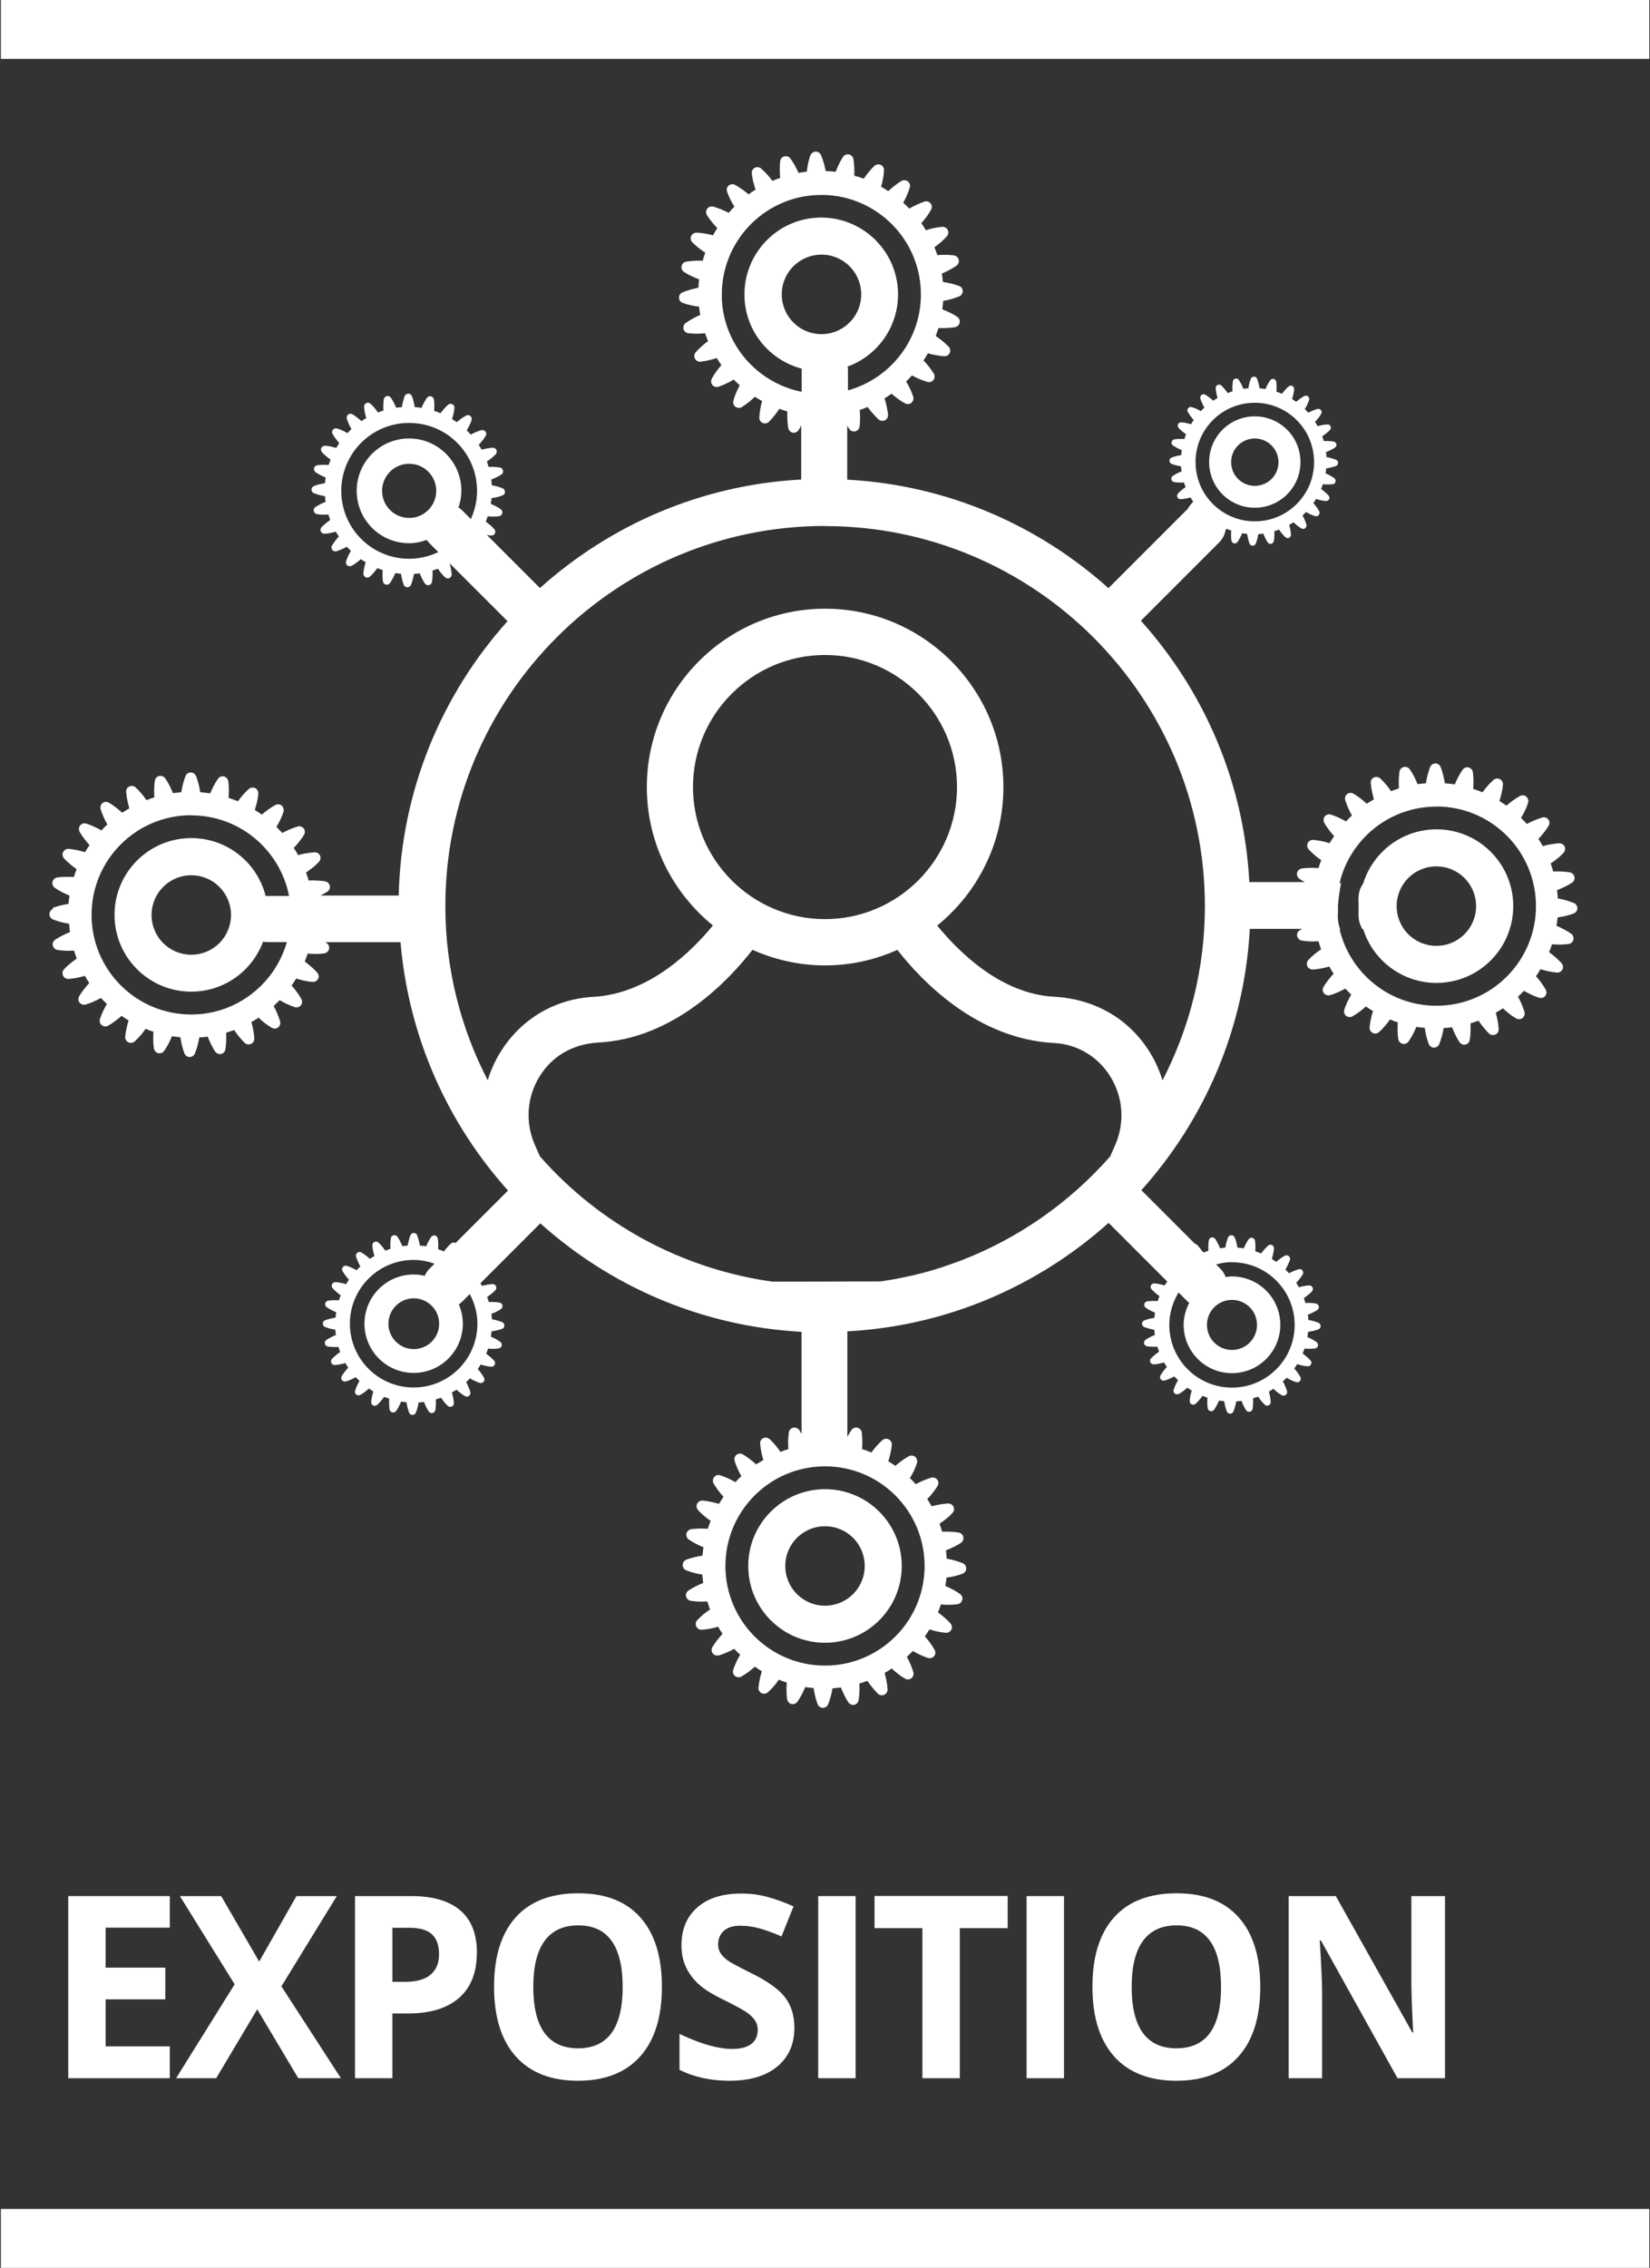
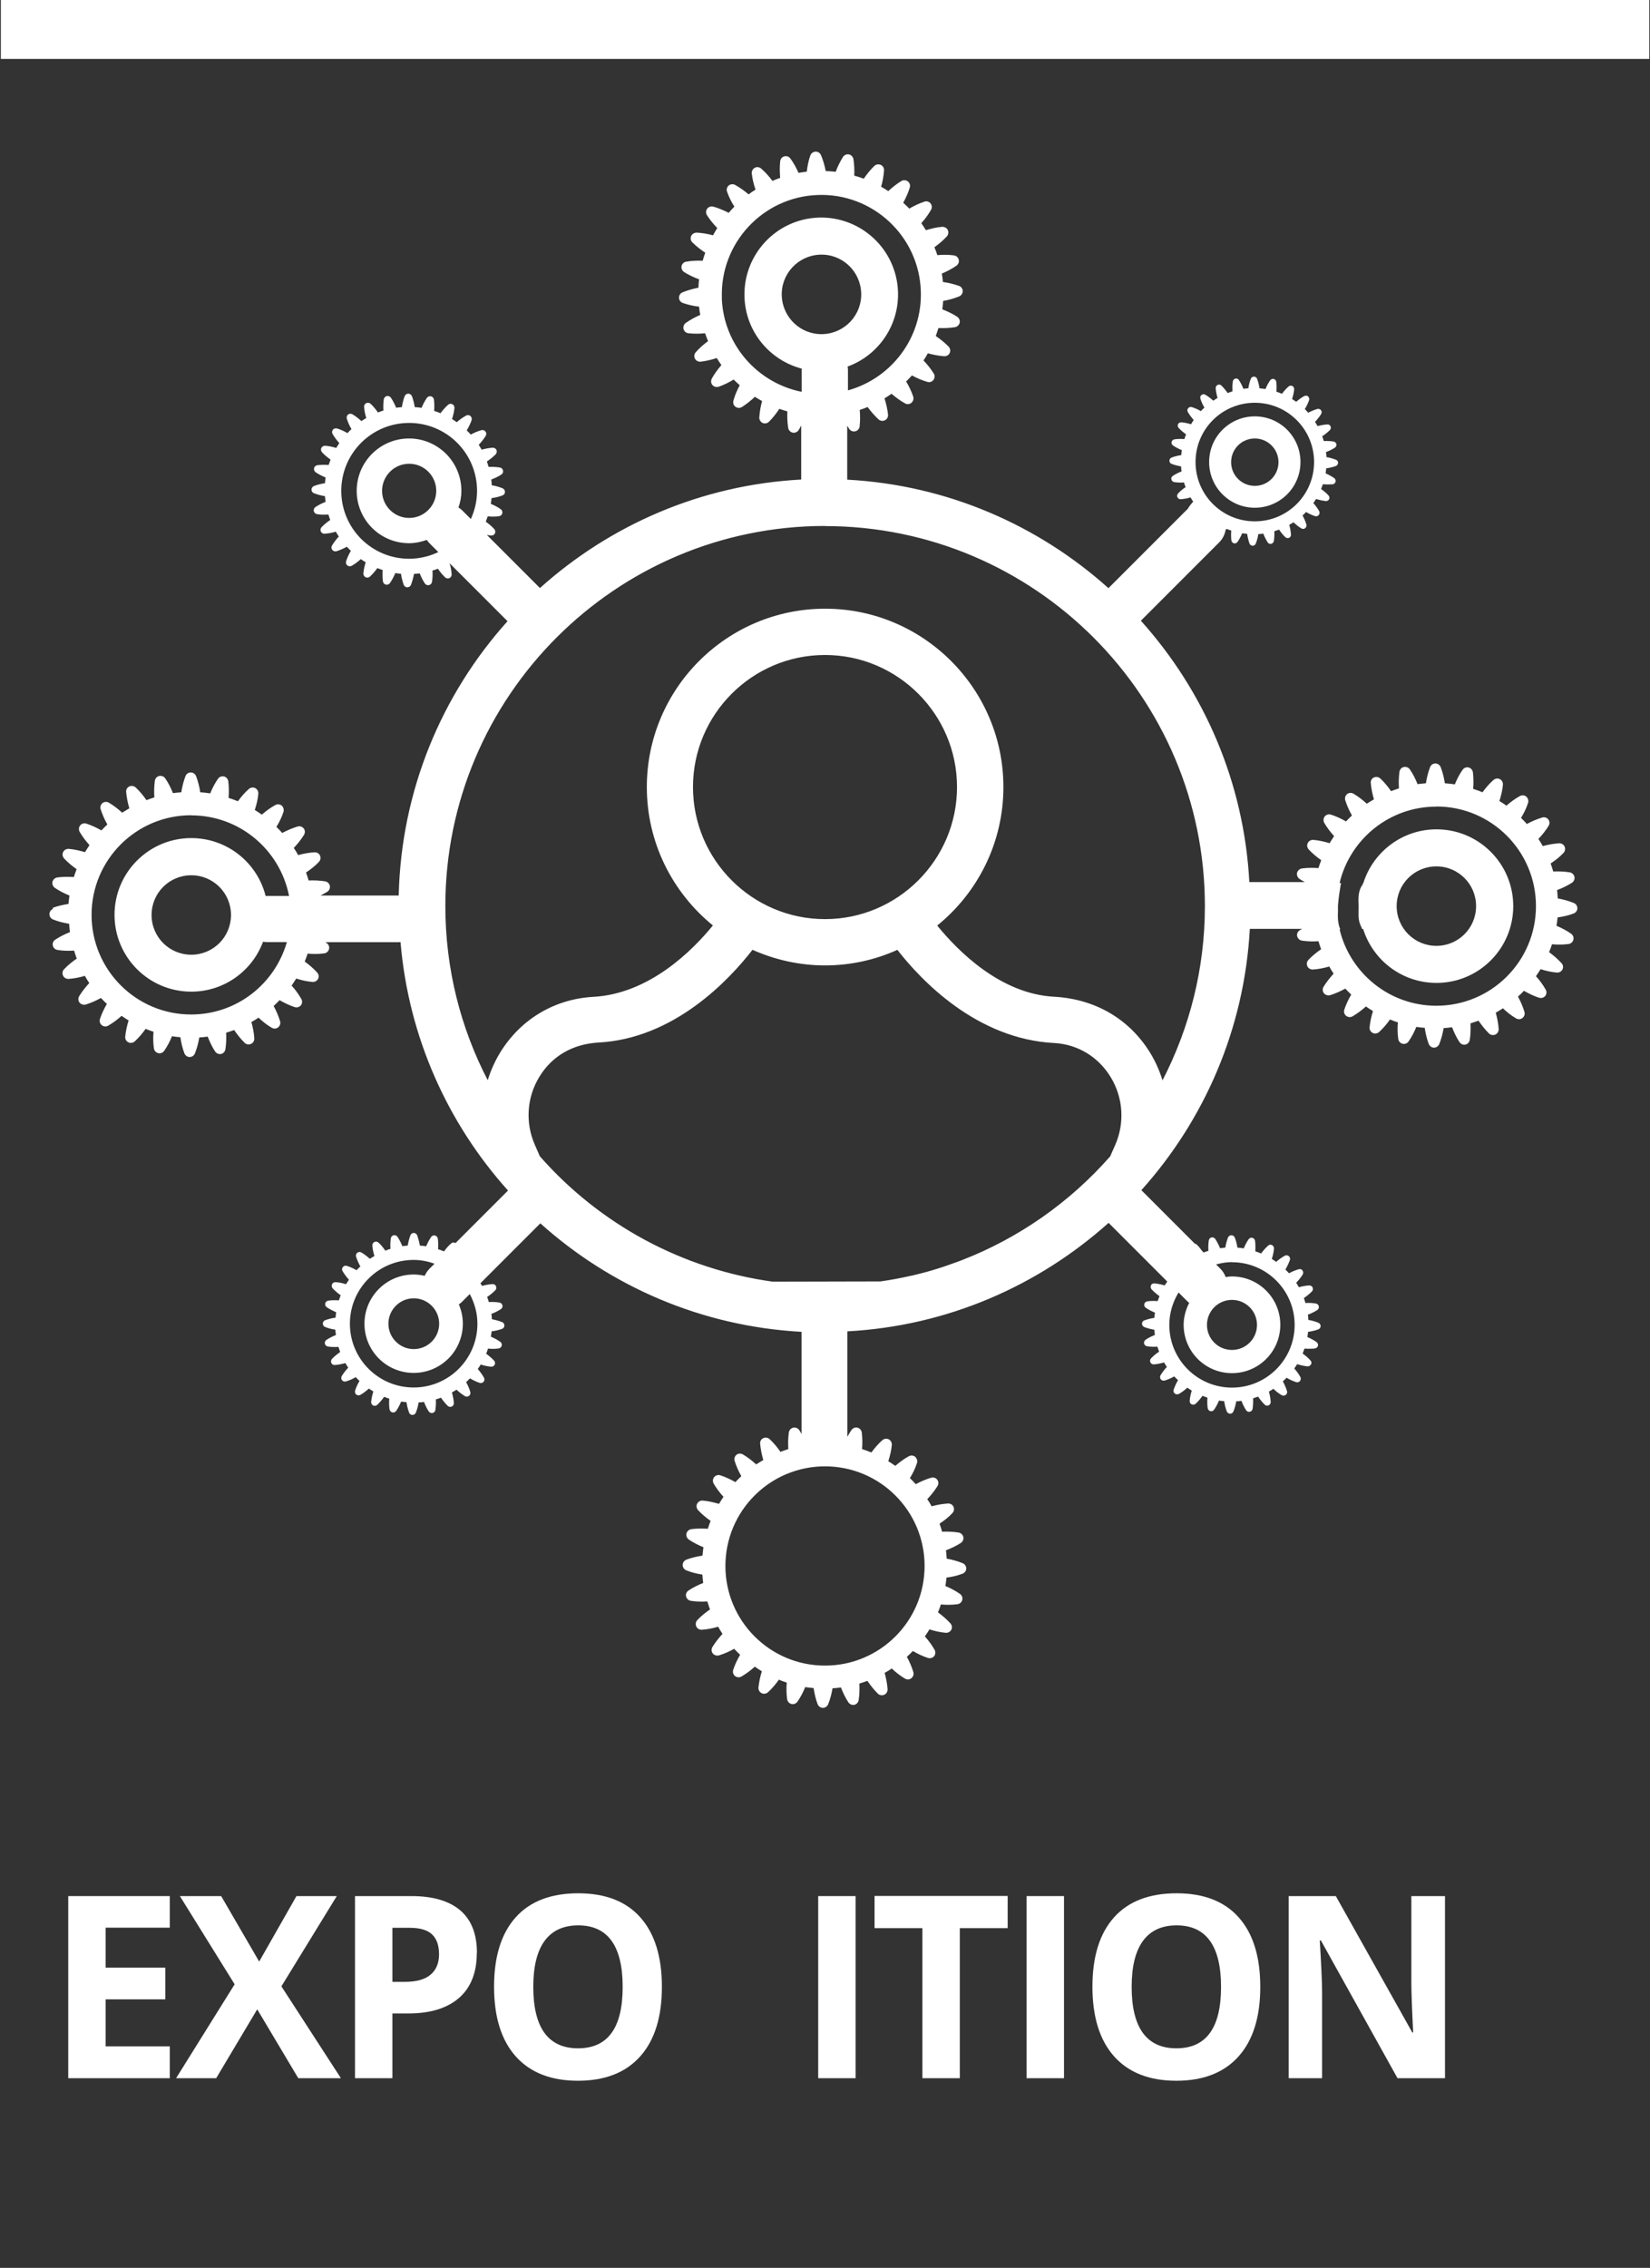
<svg xmlns="http://www.w3.org/2000/svg" id="Layer_1" viewBox="0 0 135.86 186.66">
  <rect x="0" y="0" width="135.86" height="186.66" fill="#333333" stroke="none" />
  <defs>
    <style>
      .cls-1 {
        fill: #fff;
      }
    </style>
  </defs>
  <g>
    <path class="cls-1" d="M13.98,171.05H5.62v-14.99h8.36v2.6h-5.28v3.29h4.91v2.61h-4.91v3.87h5.28v2.62Z" />
    <path class="cls-1" d="M28.08,171.05h-3.52l-3.38-5.67-3.38,5.67h-3.3l4.82-7.73-4.51-7.26h3.4l3.13,5.39,3.07-5.39h3.32l-4.56,7.43,4.9,7.56Z" />
    <path class="cls-1" d="M39.26,160.74c0,1.61-.49,2.85-1.46,3.7-.98.85-2.36,1.28-4.17,1.28h-1.32v5.33h-3.08v-14.99h4.64c1.76,0,3.1.39,4.02,1.17.92.78,1.38,1.95,1.38,3.5ZM32.31,163.12h1.01c.95,0,1.65-.19,2.12-.58.47-.39.71-.95.71-1.69s-.2-1.29-.59-1.65c-.39-.36-1.01-.53-1.85-.53h-1.4v4.45Z" />
    <path class="cls-1" d="M54.5,163.54c0,2.48-.6,4.39-1.79,5.72-1.19,1.33-2.9,2-5.12,2s-3.93-.67-5.12-2c-1.19-1.33-1.79-3.25-1.79-5.74s.6-4.4,1.79-5.72c1.19-1.32,2.91-1.97,5.14-1.97s3.94.66,5.12,1.99c1.18,1.33,1.77,3.23,1.77,5.72ZM43.91,163.54c0,1.67.31,2.94.92,3.78s1.54,1.27,2.76,1.27c2.46,0,3.68-1.68,3.68-5.05s-1.22-5.07-3.66-5.07c-1.22,0-2.15.43-2.77,1.28-.62.85-.93,2.11-.93,3.79Z" />
-     <path class="cls-1" d="M65.41,166.89c0,1.35-.47,2.42-1.41,3.2-.94.78-2.26,1.17-3.94,1.17-1.55,0-2.92-.3-4.11-.9v-2.95c.98.45,1.81.77,2.49.95.68.19,1.3.28,1.86.28.68,0,1.19-.13,1.55-.4.36-.27.54-.66.54-1.19,0-.29-.08-.55-.24-.78-.16-.23-.39-.45-.7-.66-.31-.21-.94-.55-1.88-1.02-.89-.43-1.55-.84-2-1.24s-.8-.86-1.06-1.38c-.26-.53-.4-1.14-.4-1.85,0-1.33.44-2.37,1.31-3.13.87-.76,2.07-1.14,3.61-1.14.75,0,1.47.09,2.16.28s1.4.44,2.15.78l-.99,2.47c-.77-.33-1.41-.56-1.92-.69s-1-.19-1.49-.19c-.58,0-1.03.14-1.34.42-.31.28-.47.65-.47,1.1,0,.28.06.52.19.73.13.21.33.41.6.61.27.19.92.54,1.95,1.05,1.36.67,2.29,1.34,2.79,2.01.5.67.75,1.5.75,2.48Z" />
    <path class="cls-1" d="M67.37,171.05v-14.99h3.08v14.99h-3.08Z" />
    <path class="cls-1" d="M79.03,171.05h-3.08v-12.35h-3.94v-2.65h10.96v2.65h-3.94v12.35Z" />
    <path class="cls-1" d="M84.53,171.05v-14.99h3.08v14.99h-3.08Z" />
    <path class="cls-1" d="M103.77,163.54c0,2.48-.6,4.39-1.79,5.72-1.19,1.33-2.9,2-5.12,2s-3.93-.67-5.12-2c-1.19-1.33-1.79-3.25-1.79-5.74s.6-4.4,1.79-5.72c1.19-1.32,2.91-1.97,5.14-1.97s3.94.66,5.12,1.99c1.18,1.33,1.77,3.23,1.77,5.72ZM93.18,163.54c0,1.67.31,2.94.92,3.78.62.85,1.54,1.27,2.76,1.27,2.46,0,3.68-1.68,3.68-5.05s-1.22-5.07-3.66-5.07c-1.22,0-2.15.43-2.77,1.28-.62.85-.93,2.11-.93,3.79Z" />
    <path class="cls-1" d="M118.98,171.05h-3.91l-6.31-11.34h-.09c.12,2,.19,3.43.19,4.29v7.05h-2.75v-14.99h3.88l6.3,11.23h.07c-.1-1.95-.15-3.33-.15-4.13v-7.1h2.77v14.99Z" />
  </g>
  <g>
-     <rect class="cls-1" x=".07" y="181.81" width="135.73" height="5.11" />
    <rect class="cls-1" x=".07" y="-.26" width="135.73" height="5.11" />
    <path class="cls-1" d="M111.87,74.63c0,.35-.03.72.02,1.07.04.27.16.52.27.77.03,0,.05,0,.08-.01.8,2.57,3.2,4.44,6.04,4.44,3.49,0,6.32-2.83,6.32-6.32s-2.83-6.32-6.32-6.32c-2.83,0-5.23,1.87-6.03,4.44,0,0-.02,0-.03,0-.01.05-.01.11-.05.15-.37.52-.32,1.15-.3,1.76,0,.01,0,.02,0,.03ZM118.27,71.31c1.81,0,3.27,1.46,3.27,3.27s-1.46,3.27-3.27,3.27-3.27-1.46-3.27-3.27,1.46-3.27,3.27-3.27Z" />
    <path class="cls-1" d="M4.38,74.8c-.18.07-.31.24-.31.44,0,.2.12.37.3.44.42.17.86.28,1.32.35.02.23.04.46.07.69-.43.17-.83.37-1.21.62-.16.11-.25.3-.2.49.04.19.2.33.39.36.45.07.9.08,1.36.05.07.22.14.44.22.66-.38.26-.73.54-1.04.87-.14.14-.17.35-.09.53s.27.28.46.27c.45-.03.9-.12,1.34-.25.11.2.23.4.36.59-.31.34-.59.69-.83,1.08-.1.17-.09.38.03.53.12.15.32.21.51.16.43-.13.85-.32,1.25-.54.16.17.32.33.49.49-.23.4-.43.81-.57,1.24-.06.19,0,.39.15.51.15.12.36.14.53.04.39-.23.76-.5,1.1-.81.19.13.38.26.58.38-.14.44-.23.88-.28,1.33-.02.19.08.38.26.47.18.09.38.05.53-.08.33-.31.63-.65.89-1.03.21.09.43.17.65.24-.04.46-.03.91.03,1.36.03.19.16.35.35.4.19.05.39-.03.5-.19.26-.37.47-.78.64-1.2.23.04.46.06.69.08.07.45.17.9.33,1.32.07.18.24.31.43.31.2,0,.37-.12.44-.3.17-.42.28-.86.36-1.31.23-.01.46-.04.69-.07.17.43.36.84.61,1.22.11.16.3.25.49.21.19-.04.33-.2.36-.39.07-.45.08-.9.06-1.36.22-.07.44-.14.66-.22.26.38.54.73.86,1.05.14.14.35.17.53.09.18-.08.28-.27.27-.46-.03-.45-.12-.9-.24-1.34.2-.11.4-.23.59-.36.33.32.69.6,1.08.83.17.1.38.09.53-.03.15-.12.22-.32.16-.51-.13-.43-.31-.85-.53-1.25.17-.15.33-.32.49-.48.4.23.81.43,1.24.57.19.06.39,0,.51-.14.12-.15.14-.36.04-.53-.22-.39-.49-.76-.8-1.1.13-.19.26-.38.38-.58.44.14.88.24,1.33.28.19.02.38-.08.47-.25.09-.17.06-.38-.08-.53-.3-.33-.65-.63-1.02-.9.09-.21.17-.43.24-.65.46.04.91.04,1.36-.02.19-.02.35-.16.4-.35.05-.19-.03-.39-.19-.5-.03-.02-.07-.04-.11-.07h6.12s.04,0,.07,0c.66,7.82,3.89,14.92,8.85,20.44l-4.33,4.33s-.01-.02-.02-.02c-.11-.06-.25-.04-.34.05-.22.19-.41.41-.58.65-.16-.07-.32-.13-.49-.18.02-.29.02-.58-.02-.87-.02-.12-.11-.23-.23-.26s-.25.02-.32.12c-.16.24-.3.5-.41.77-.17-.03-.35-.05-.52-.06-.05-.29-.12-.57-.22-.84-.04-.12-.16-.2-.28-.2s-.24.08-.28.2c-.1.27-.17.55-.22.84-.15.01-.29.03-.44.05-.11-.27-.24-.53-.4-.77-.07-.1-.19-.16-.32-.13s-.21.13-.23.25c-.04.29-.05.58-.03.87-.14.04-.28.09-.42.15-.17-.24-.35-.47-.56-.66-.09-.09-.22-.11-.34-.06-.11.05-.18.17-.17.3.02.29.08.57.17.86-.13.07-.25.15-.38.23-.22-.2-.45-.38-.69-.52-.11-.06-.24-.06-.34.02-.1.08-.14.21-.1.33.09.28.21.54.35.8-.11.1-.21.2-.31.31-.26-.15-.52-.27-.8-.36-.12-.04-.25,0-.33.1s-.09.23-.02.34c.15.25.32.48.52.7-.08.12-.16.25-.24.37-.28-.09-.57-.15-.85-.17-.12-.01-.24.05-.3.17-.05.11-.03.25.05.34.2.21.42.4.66.57-.05.14-.1.28-.15.42-.29-.02-.58-.02-.87.02-.12.02-.23.11-.25.23-.03.12.02.25.13.32.24.16.5.29.77.41-.02.14-.04.29-.05.44-.29.04-.57.11-.85.21-.12.04-.2.15-.2.28,0,.13.08.24.19.28.27.11.55.18.84.22.01.15.03.29.05.44-.27.11-.53.24-.78.4-.1.07-.16.19-.13.32.03.12.13.21.25.23.29.04.58.05.87.03.04.14.09.28.14.42-.24.17-.47.35-.67.56-.09.09-.11.22-.06.34s.17.18.3.17c.29-.02.57-.08.86-.16.07.13.15.25.23.38-.2.22-.38.44-.53.69-.06.11-.06.24.02.34.08.1.21.14.33.1.28-.08.54-.2.8-.35.1.11.2.21.31.31-.15.25-.27.52-.36.79-.04.12,0,.25.09.33.1.08.23.09.34.03.25-.14.48-.32.7-.52.12.08.24.16.37.24-.09.28-.15.56-.18.85-.01.12.05.24.16.3.11.06.25.03.34-.05.21-.2.4-.42.57-.66.14.05.28.11.42.15-.02.29-.02.58.02.87.02.12.11.23.23.26s.25-.02.32-.12c.16-.24.3-.5.41-.77.14.02.29.04.44.05.04.29.11.57.21.85.04.12.15.2.28.2s.24-.08.28-.19c.11-.27.18-.55.23-.84.15,0,.29-.02.44-.04.11.27.23.54.39.78.07.1.19.16.32.13.12-.03.21-.13.23-.25.04-.29.05-.58.04-.87.14-.04.28-.09.42-.14.16.24.35.47.55.67.09.09.22.11.34.06.11-.05.18-.17.17-.3-.02-.29-.08-.57-.16-.86.13-.07.25-.15.38-.23.21.2.44.38.69.53.11.07.24.06.34-.02.1-.08.14-.21.1-.33-.08-.28-.2-.54-.34-.8.11-.1.21-.2.32-.31.25.15.52.28.79.37.12.04.25,0,.33-.09.08-.1.09-.23.03-.34-.14-.25-.32-.49-.51-.71.08-.12.17-.24.24-.37.28.09.56.15.85.18.12.01.24-.05.3-.16.06-.11.04-.25-.05-.34-.19-.21-.42-.4-.65-.57.06-.14.11-.27.15-.42.29.03.58.03.87-.01.12-.02.23-.1.26-.23.03-.12-.02-.25-.12-.32-.24-.17-.49-.3-.77-.42.02-.14.04-.29.06-.44.29-.04.57-.1.85-.2.12-.04.2-.15.2-.28,0-.13-.07-.24-.19-.28-.27-.11-.55-.18-.84-.24,0-.15-.02-.29-.04-.44.28-.1.54-.23.78-.39.11-.07.16-.19.13-.31s-.12-.21-.25-.23c-.29-.05-.58-.06-.87-.04-.04-.14-.09-.28-.14-.42.24-.16.47-.34.67-.55.09-.09.11-.22.06-.34-.05-.11-.17-.18-.29-.17-.29.02-.57.07-.86.15-.04-.07-.09-.15-.13-.22l4.93-4.93c5.77,5.18,13.26,8.48,21.51,8.93v8.41c-.06-.11-.12-.22-.19-.32-.11-.16-.3-.24-.5-.2-.19.04-.33.2-.36.4-.06.45-.07.9-.04,1.36-.22.07-.44.15-.65.23-.26-.38-.55-.73-.88-1.04-.14-.13-.35-.17-.53-.09-.18.08-.28.27-.26.46.04.45.13.9.26,1.34-.2.12-.4.24-.59.36-.34-.31-.7-.59-1.09-.82-.17-.1-.38-.09-.53.03-.15.12-.21.33-.15.51.14.43.32.85.55,1.25-.17.16-.33.32-.49.49-.4-.23-.81-.42-1.24-.56-.19-.06-.39,0-.51.15-.12.15-.13.36-.04.53.23.39.5.75.81,1.09-.13.19-.25.39-.37.58-.44-.13-.88-.23-1.33-.27-.19-.02-.38.08-.47.26-.09.18-.05.38.08.53.31.33.66.62,1.03.88-.08.21-.16.43-.23.65-.46-.03-.91-.03-1.36.03-.19.03-.35.17-.4.36-.04.19.04.39.2.5.37.25.78.46,1.2.63-.03.23-.06.46-.08.69-.45.07-.9.17-1.32.33-.18.07-.31.24-.31.44,0,.2.12.37.3.44.42.17.86.28,1.32.35.02.23.04.46.07.69-.43.17-.83.37-1.21.62-.16.11-.25.3-.2.49s.2.33.39.36c.45.07.9.08,1.36.05.07.22.14.44.22.66-.38.26-.73.54-1.04.87-.14.14-.17.35-.09.53s.27.28.46.27c.45-.03.9-.12,1.34-.25.11.2.23.4.36.59-.31.34-.59.69-.83,1.08-.1.17-.09.38.03.53.12.15.32.21.51.16.43-.13.85-.32,1.25-.54.16.17.32.33.49.49-.23.4-.43.81-.57,1.24-.06.19,0,.39.15.51.15.12.36.14.53.04.39-.23.76-.5,1.1-.81.19.13.38.26.58.38-.14.44-.23.88-.28,1.33-.02.19.08.38.26.47.18.09.38.05.53-.08.33-.31.63-.65.89-1.03.21.09.43.17.65.24-.04.46-.03.91.03,1.36.03.19.16.35.35.4.19.05.39-.03.5-.19.26-.37.47-.78.64-1.2.23.04.46.06.69.08.07.45.17.9.33,1.32.07.18.24.31.43.31s.37-.12.44-.3c.17-.42.28-.86.36-1.31.23-.01.46-.04.69-.07.17.43.36.84.61,1.22.11.16.3.25.49.21.19-.04.33-.2.36-.39.07-.45.08-.9.06-1.36.22-.07.44-.14.66-.22.26.38.54.73.86,1.05.14.14.35.17.53.09.18-.08.28-.27.27-.46-.03-.45-.12-.9-.24-1.34.2-.11.4-.23.59-.36.33.32.69.6,1.08.83.17.1.38.09.53-.03.15-.12.22-.32.16-.51-.13-.43-.31-.85-.53-1.25.17-.15.34-.32.49-.48.4.23.81.43,1.24.57.19.06.39,0,.51-.14s.14-.36.04-.53c-.22-.39-.49-.76-.8-1.1.13-.19.26-.38.38-.58.44.14.88.24,1.33.28.19.02.38-.08.47-.25.09-.17.06-.38-.08-.53-.3-.33-.65-.63-1.02-.9.09-.21.17-.43.24-.65.46.04.91.04,1.36-.02.19-.02.35-.16.4-.35.05-.19-.03-.39-.19-.5-.37-.26-.77-.47-1.2-.65.04-.23.07-.45.09-.69.45-.06.9-.16,1.32-.32.18-.07.31-.24.31-.43s-.12-.37-.3-.44c-.42-.17-.86-.29-1.31-.37-.01-.23-.04-.46-.06-.69.43-.16.84-.36,1.22-.6.16-.11.25-.3.21-.49s-.2-.34-.39-.37c-.45-.07-.9-.09-1.36-.07-.06-.22-.13-.44-.21-.66.38-.25.74-.53,1.05-.86.14-.14.18-.35.1-.53-.08-.18-.26-.28-.46-.27-.45.03-.9.11-1.34.23-.11-.2-.23-.4-.36-.59.32-.33.6-.69.84-1.07.1-.17.1-.38-.02-.53-.12-.16-.32-.22-.51-.16-.43.13-.85.31-1.26.53-.15-.17-.31-.34-.48-.5.24-.39.44-.8.58-1.23.06-.18,0-.39-.14-.52-.15-.13-.36-.14-.53-.05-.4.22-.76.49-1.11.79-.19-.13-.38-.26-.58-.38.14-.44.25-.88.29-1.33.02-.19-.08-.38-.25-.47-.17-.09-.38-.06-.53.07-.34.3-.63.64-.9,1.01-.25-.1-.51-.2-.77-.28.04-.46.03-.91-.02-1.36-.03-.19-.16-.35-.35-.4-.19-.05-.39.03-.5.19-.12.18-.24.37-.34.56v-8.68c8.24-.44,15.73-3.75,21.51-8.93l4.83,4.83c-.07.11-.14.21-.21.32-.28-.08-.56-.14-.84-.17-.12-.01-.24.05-.29.16-.05.11-.03.24.05.33.19.21.41.39.65.56-.05.13-.1.27-.15.41-.29-.02-.57-.02-.85.02-.12.02-.22.1-.25.22-.03.12.02.24.12.31.24.16.49.29.76.4-.02.14-.04.29-.05.43-.29.04-.56.11-.83.21-.12.04-.19.15-.19.27,0,.12.08.23.19.28.27.1.54.17.83.22.01.15.02.29.04.43-.27.11-.53.23-.76.39-.1.07-.15.19-.13.31.03.12.13.21.25.23.28.04.57.05.85.03.04.14.09.28.14.41-.24.16-.46.34-.66.55-.09.09-.11.22-.06.33s.17.18.29.17c.28-.02.56-.08.84-.16.07.13.15.25.23.37-.2.21-.37.44-.52.68-.06.11-.06.24.02.34.08.1.2.13.32.1.27-.08.53-.2.79-.34.1.11.2.21.31.31-.15.25-.27.51-.36.78-.04.12,0,.25.09.32s.23.09.34.03c.25-.14.48-.31.69-.51.12.08.24.16.37.24-.09.28-.15.55-.17.84-.01.12.05.24.16.29.11.05.24.03.33-.05.21-.19.39-.41.56-.65.13.05.27.1.41.15-.02.29-.02.57.02.86.02.12.1.22.22.25.12.03.24-.02.31-.12.16-.23.29-.49.4-.75.14.02.29.04.43.05.04.29.11.56.21.83.04.12.15.19.27.2s.23-.07.28-.19c.11-.26.18-.54.23-.83.15,0,.29-.02.43-.04.1.27.23.53.38.77.07.1.19.16.31.13.12-.03.21-.12.23-.25.04-.28.05-.57.04-.86.14-.04.28-.09.41-.14.16.24.34.46.54.66.09.09.22.11.33.06.11-.05.18-.17.17-.29-.02-.28-.07-.56-.15-.84.13-.07.25-.15.37-.23.21.2.43.38.68.52.11.06.24.06.34-.02.1-.08.14-.2.1-.32-.08-.27-.2-.53-.34-.79.11-.1.21-.2.31-.3.25.15.51.27.78.36.12.04.25,0,.32-.09s.09-.23.03-.34c-.14-.25-.31-.48-.5-.69.08-.12.16-.24.24-.36.28.09.55.15.84.18.12.01.24-.05.3-.16.06-.11.04-.24-.05-.33-.19-.21-.41-.4-.64-.56.05-.13.1-.27.15-.41.29.02.57.02.86-.01.12-.02.22-.1.25-.22.03-.12-.02-.24-.12-.31-.23-.16-.49-.3-.75-.41.02-.14.04-.29.06-.43.29-.04.57-.1.83-.2.12-.04.2-.15.2-.27s-.07-.23-.19-.28c-.26-.11-.54-.18-.82-.23,0-.15-.02-.29-.04-.43.27-.1.53-.23.77-.38.1-.07.16-.19.13-.31-.02-.12-.12-.21-.24-.23-.28-.05-.57-.06-.86-.04-.04-.14-.08-.28-.13-.41.24-.16.46-.34.66-.54.09-.09.11-.22.06-.33-.05-.11-.17-.18-.29-.17-.28.02-.56.07-.84.15-.07-.13-.15-.25-.22-.37.2-.21.38-.43.53-.67.06-.1.06-.24-.01-.34-.07-.1-.2-.14-.32-.1-.27.08-.54.19-.79.33-.1-.11-.2-.21-.3-.31.15-.25.27-.51.37-.78.04-.12,0-.25-.09-.32-.09-.08-.23-.09-.34-.03-.25.14-.48.31-.7.5-.12-.08-.24-.17-.36-.24.09-.27.15-.55.18-.84.01-.12-.05-.24-.16-.3-.11-.06-.24-.04-.33.05-.21.19-.4.41-.57.64-.16-.07-.32-.12-.48-.18.02-.29.02-.57-.02-.86-.02-.12-.1-.22-.22-.25-.12-.03-.24.02-.31.12-.16.23-.29.49-.4.75-.17-.03-.34-.05-.52-.06-.05-.29-.11-.56-.22-.83-.04-.11-.15-.19-.28-.19s-.23.08-.28.19c-.1.27-.17.54-.22.83-.15.01-.29.03-.43.05-.11-.27-.24-.52-.39-.76-.07-.1-.19-.15-.31-.13s-.21.13-.23.25c-.04.28-.05.57-.03.85-.13.04-.26.09-.39.14l-.14-.14c-.13-.18-.27-.36-.43-.51-.04-.04-.1-.07-.16-.08l-4.4-4.4c5.18-5.77,8.48-13.26,8.93-21.51h4.31c-.07.04-.14.08-.21.12-.16.11-.25.3-.2.49s.2.33.39.36c.45.07.9.08,1.36.05.07.22.14.44.22.66-.38.26-.73.54-1.04.87-.14.14-.17.35-.09.53s.27.28.46.27c.45-.03.9-.12,1.34-.25.11.2.23.4.36.59-.31.34-.59.69-.83,1.08-.1.17-.09.38.03.53.12.15.32.21.51.16.43-.13.85-.32,1.25-.54.16.17.32.33.49.49-.23.4-.43.81-.57,1.24-.06.19,0,.39.15.51.15.12.36.14.53.04.39-.23.76-.5,1.1-.81.19.13.38.26.58.38-.14.44-.23.88-.28,1.33-.02.19.08.38.26.47.18.09.38.05.53-.08.33-.31.63-.65.89-1.03.21.09.43.17.65.24-.04.46-.03.91.03,1.36.03.19.16.35.35.4.19.05.39-.03.5-.19.26-.37.47-.78.64-1.2.23.04.46.06.69.08.07.45.17.9.33,1.32.07.18.24.31.43.31s.37-.12.44-.3c.17-.42.28-.86.36-1.31.23-.01.46-.04.69-.07.17.43.36.84.61,1.22.11.16.3.25.49.21.19-.04.33-.2.36-.39.07-.45.08-.9.06-1.36.22-.07.44-.14.66-.22.26.38.54.73.86,1.05.14.14.35.17.53.09.18-.08.28-.27.27-.46-.03-.45-.12-.9-.24-1.34.2-.11.4-.23.59-.36.33.32.69.6,1.08.83.17.1.38.09.53-.03.15-.12.22-.32.16-.51-.13-.43-.31-.85-.53-1.25.17-.15.34-.32.49-.48.4.23.81.43,1.24.57.19.06.39,0,.51-.14s.14-.36.04-.53c-.22-.39-.49-.76-.8-1.1.13-.19.26-.38.38-.58.44.14.88.24,1.33.28.19.02.38-.08.47-.25.09-.17.06-.38-.08-.53-.3-.33-.65-.63-1.02-.9.09-.21.17-.43.24-.65.46.04.91.04,1.36-.02.19-.02.35-.16.4-.35.05-.19-.03-.39-.19-.5-.37-.26-.77-.47-1.2-.65.04-.23.07-.45.09-.69.45-.06.9-.16,1.32-.32.18-.07.31-.24.31-.43,0-.2-.12-.37-.3-.44-.42-.17-.86-.29-1.31-.37-.01-.23-.04-.46-.06-.69.43-.16.84-.36,1.22-.6.16-.11.25-.3.21-.49-.04-.19-.2-.34-.39-.37-.45-.07-.9-.09-1.36-.07-.06-.22-.13-.44-.21-.66.38-.25.74-.53,1.05-.86.14-.14.18-.35.1-.53-.08-.18-.26-.28-.46-.27-.45.03-.9.11-1.34.23-.11-.2-.23-.4-.36-.59.32-.33.6-.69.84-1.07.1-.17.1-.38-.02-.53-.12-.16-.32-.22-.51-.16-.43.13-.85.31-1.26.53-.15-.17-.31-.34-.48-.5.24-.39.44-.8.58-1.23.06-.18,0-.39-.14-.52-.15-.13-.36-.14-.53-.05-.4.22-.76.49-1.11.79-.19-.13-.38-.26-.58-.38.14-.44.25-.88.29-1.33.02-.19-.08-.38-.25-.47-.17-.09-.38-.06-.53.07-.34.3-.63.64-.9,1.01-.25-.1-.51-.2-.77-.28.04-.46.03-.91-.02-1.36-.03-.19-.16-.35-.35-.4-.19-.05-.39.03-.5.19-.26.37-.47.78-.64,1.2-.27-.04-.54-.07-.82-.09-.07-.45-.18-.9-.34-1.32-.07-.18-.24-.31-.44-.31s-.37.12-.44.31c-.16.42-.27.86-.34,1.32-.23.02-.46.04-.69.07-.17-.43-.37-.83-.63-1.21-.11-.16-.3-.24-.5-.2-.19.04-.33.2-.36.4-.06.45-.07.9-.04,1.36-.22.07-.44.15-.65.23-.26-.38-.55-.73-.88-1.04-.14-.13-.35-.17-.53-.09-.18.08-.28.27-.26.46.04.45.13.9.26,1.34-.2.12-.4.24-.59.36-.34-.31-.7-.59-1.09-.82-.17-.1-.38-.09-.53.03-.15.12-.21.33-.15.51.14.43.32.85.55,1.25-.17.16-.33.32-.49.49-.4-.23-.81-.42-1.24-.56-.19-.06-.39,0-.51.15-.12.15-.13.36-.04.53.23.39.5.75.81,1.09-.13.19-.25.39-.37.58-.44-.13-.88-.23-1.33-.27-.19-.02-.38.08-.47.26-.09.18-.05.38.08.53.31.33.66.62,1.03.88-.08.21-.16.43-.23.65-.46-.03-.91-.03-1.36.03-.19.03-.35.17-.4.36-.04.19.04.39.2.5.14.1.29.18.44.26h-4.57c-.44-8.24-3.74-15.73-8.93-21.51l6.45-6.45c.29-.29.46-.65.53-1.03.02-.03.05-.05.07-.08.13.05.26.1.39.14-.02.27-.02.54.01.81.02.12.1.21.21.24.11.03.23-.02.3-.12.15-.22.28-.46.38-.71.13.02.27.04.41.05.04.27.1.53.19.79.04.11.14.18.26.19.12,0,.22-.07.26-.18.1-.25.17-.51.21-.78.14,0,.27-.02.41-.04.1.26.22.5.36.72.06.1.18.15.29.12.11-.02.2-.12.22-.23.04-.27.05-.54.04-.81.13-.04.26-.08.39-.13.15.23.32.44.51.62.08.08.21.1.31.06.11-.05.17-.16.16-.27-.02-.27-.07-.53-.14-.8.12-.07.24-.14.35-.21.2.19.41.36.64.5.1.06.23.06.32-.02.09-.07.13-.19.1-.3-.08-.26-.19-.51-.32-.74.1-.09.2-.19.29-.29.24.14.48.26.74.34.11.04.23,0,.31-.09.07-.09.08-.22.03-.32-.13-.23-.29-.45-.48-.66.08-.11.16-.23.23-.34.26.08.52.14.79.17.12.01.23-.05.28-.15.05-.1.03-.23-.05-.31-.18-.2-.39-.37-.61-.53.05-.13.1-.26.14-.39.27.02.54.02.81,0,.12-.01.21-.1.24-.21.03-.11-.02-.23-.11-.3-.22-.15-.46-.28-.71-.39.02-.13.04-.27.05-.41.27-.04.53-.1.79-.19.11-.04.18-.14.19-.26,0-.12-.07-.22-.18-.26-.25-.1-.51-.17-.78-.22,0-.14-.02-.27-.04-.41.26-.1.5-.21.73-.36.1-.06.15-.18.13-.29-.02-.11-.12-.2-.23-.22-.27-.04-.54-.05-.81-.04-.04-.13-.08-.26-.13-.39.23-.15.44-.32.63-.51.08-.08.11-.21.06-.31-.05-.11-.16-.17-.27-.16-.27.02-.53.07-.8.14-.07-.12-.14-.24-.21-.35.19-.2.36-.41.5-.64.06-.1.06-.23-.01-.32-.07-.09-.19-.13-.3-.1-.26.08-.51.18-.75.31-.09-.1-.19-.2-.28-.3.14-.23.26-.48.35-.73.04-.11,0-.23-.08-.31s-.22-.08-.32-.03c-.24.13-.45.29-.66.47-.11-.08-.23-.16-.34-.23.08-.26.15-.52.17-.79.01-.12-.05-.23-.15-.28-.1-.05-.23-.03-.31.04-.2.18-.38.38-.54.6-.15-.06-.3-.12-.46-.17.02-.27.02-.54-.01-.81-.02-.12-.1-.21-.21-.24s-.23.02-.3.12c-.15.22-.28.46-.38.71-.16-.03-.32-.04-.49-.06-.04-.27-.11-.53-.2-.78-.04-.11-.14-.18-.26-.18s-.22.07-.26.18c-.1.25-.16.51-.2.78-.14.01-.27.02-.41.04-.1-.25-.22-.5-.37-.72-.06-.1-.18-.15-.29-.12s-.2.12-.21.24c-.04.27-.04.54-.03.81-.13.04-.26.09-.39.14-.16-.22-.33-.43-.52-.62-.08-.08-.21-.1-.31-.05-.1.05-.17.16-.16.28.02.27.08.53.15.8-.12.07-.24.14-.35.22-.2-.18-.41-.35-.65-.49-.1-.06-.23-.05-.32.02-.09.07-.13.19-.09.3.08.26.19.5.33.74-.1.09-.2.19-.29.29-.24-.14-.48-.25-.74-.33-.11-.04-.23,0-.31.09s-.08.22-.02.32c.14.23.3.45.48.65-.08.11-.15.23-.22.35-.26-.08-.53-.14-.79-.16-.12-.01-.23.05-.28.15-.05.1-.03.23.05.31.18.2.39.37.61.53-.05.13-.1.26-.14.39-.27-.02-.54-.02-.81.02-.12.02-.21.1-.24.21-.03.11.02.23.12.3.22.15.46.27.72.38-.02.13-.03.27-.05.41-.27.04-.53.1-.79.2-.11.04-.18.14-.18.26,0,.12.07.22.18.26.25.1.51.16.78.21,0,.14.02.27.04.41-.25.1-.5.22-.72.37-.1.06-.15.18-.12.29.03.11.12.2.23.22.27.04.54.05.81.03.04.13.08.26.13.39-.23.15-.44.32-.62.52-.08.08-.1.21-.05.31s.16.17.28.16c.27-.02.53-.07.8-.15.07.12.14.24.22.35-.18.19-.34.4-.47.62-.02.02-.04.03-.06.05l-6.45,6.45c-5.77-5.18-13.27-8.49-21.51-8.93v-4.44c.06.09.11.18.17.27.11.16.31.24.5.19s.33-.21.35-.4c.05-.45.05-.9.01-1.36.22-.07.44-.15.65-.24.27.37.57.71.9,1.02.15.13.35.16.53.07s.27-.28.25-.47c-.05-.45-.15-.89-.29-1.33.2-.12.39-.25.58-.38.35.3.71.57,1.11.79.17.1.38.08.53-.05.15-.13.2-.33.14-.52-.15-.43-.34-.84-.58-1.23.17-.16.32-.33.48-.5.4.22.82.4,1.26.53.19.06.39,0,.51-.16.12-.16.13-.37.02-.53-.24-.39-.52-.74-.84-1.07.13-.19.25-.39.36-.59.44.12.89.21,1.34.24.2.01.38-.09.46-.27s.04-.39-.1-.53c-.32-.32-.67-.61-1.05-.86.08-.22.15-.44.22-.66.46.02.91,0,1.36-.07.19-.03.35-.18.39-.37.04-.19-.05-.39-.21-.49-.38-.25-.79-.44-1.22-.61.03-.23.05-.46.07-.69.45-.08.89-.2,1.31-.37.18-.07.3-.25.3-.44,0-.2-.13-.37-.31-.43-.43-.15-.87-.26-1.32-.32-.02-.23-.05-.46-.09-.69.42-.18.83-.39,1.2-.65.16-.11.24-.31.19-.5s-.21-.33-.4-.35c-.45-.06-.9-.06-1.36-.02-.07-.22-.15-.44-.24-.65.37-.27.72-.56,1.02-.89.13-.14.16-.35.08-.53-.09-.17-.27-.27-.47-.26-.45.04-.89.14-1.33.28-.12-.2-.25-.39-.38-.58.31-.34.58-.71.8-1.1.1-.17.08-.38-.04-.53-.12-.15-.33-.21-.51-.14-.43.14-.84.34-1.24.57-.16-.17-.33-.33-.5-.48.22-.4.41-.82.54-1.25.06-.19,0-.39-.16-.51s-.37-.13-.53-.03c-.39.23-.74.52-1.08.83-.19-.13-.39-.25-.59-.36.13-.44.21-.89.24-1.34.01-.2-.09-.38-.27-.46-.18-.08-.39-.04-.53.09-.32.31-.61.67-.87,1.05-.25-.1-.51-.18-.78-.25.02-.46,0-.91-.07-1.36-.03-.19-.18-.35-.37-.39-.19-.04-.39.05-.49.21-.24.38-.44.79-.6,1.22-.27-.03-.55-.05-.82-.06-.09-.45-.21-.89-.39-1.31-.08-.18-.25-.3-.45-.29s-.36.14-.43.32c-.15.43-.24.87-.29,1.33-.23.03-.46.06-.68.1-.19-.42-.4-.82-.67-1.18-.11-.16-.31-.23-.5-.18-.19.05-.32.21-.34.41-.05.45-.04.9,0,1.36-.22.08-.43.16-.64.25-.27-.37-.58-.71-.92-1.01-.15-.13-.36-.16-.53-.07-.17.09-.27.28-.25.47.05.45.16.89.31,1.33-.2.12-.39.25-.57.39-.35-.3-.72-.56-1.11-.78-.17-.09-.38-.07-.53.05-.15.13-.2.33-.13.52.15.43.35.83.6,1.22-.16.16-.32.33-.47.51-.41-.21-.83-.39-1.26-.51-.19-.05-.39.01-.51.17-.12.16-.12.37-.02.53.24.38.53.73.85,1.06-.12.19-.24.39-.35.6-.44-.12-.89-.2-1.34-.22-.2,0-.38.1-.46.28-.08.18-.04.39.1.52.32.32.68.6,1.06.85-.08.22-.15.44-.21.66-.46-.02-.91,0-1.36.08-.19.03-.35.18-.38.37-.04.19.05.38.22.49.38.24.79.43,1.22.59-.03.23-.04.46-.05.69-.45.09-.89.21-1.31.38-.18.08-.3.25-.29.45,0,.2.13.36.32.43.43.15.87.25,1.33.3.02.23.06.46.1.68-.42.18-.82.4-1.19.66-.16.11-.23.31-.19.5.05.19.21.33.41.35.45.05.9.05,1.36,0,.08.22.16.43.25.65-.37.27-.71.57-1.01.91-.13.15-.16.36-.07.53s.28.27.47.25c.45-.05.89-.16,1.33-.3.12.2.25.39.38.58-.3.35-.57.71-.79,1.11-.09.17-.08.38.05.53.13.15.33.2.52.14.43-.15.83-.35,1.23-.59.16.16.33.32.5.47-.22.41-.4.82-.52,1.26-.05.19,0,.39.17.51.16.12.37.12.53.02.38-.24.74-.53,1.07-.84.19.12.39.24.59.35-.12.44-.2.89-.23,1.34-.01.2.1.38.27.46.18.08.39.04.53-.1.32-.32.6-.68.85-1.06.22.08.44.15.66.21-.02.46,0,.91.07,1.36.03.19.18.35.37.39.19.04.39-.05.49-.21.08-.12.14-.25.21-.38v4.45c-8.24.44-15.73,3.74-21.51,8.93l-4.37-4.37c.11.02.22.04.34.05.13.01.26-.05.32-.17.06-.12.04-.26-.05-.36-.21-.23-.44-.43-.7-.61.06-.15.11-.29.16-.44.31.03.62.03.93-.01.13-.02.24-.11.27-.24.03-.13-.02-.26-.13-.34-.25-.18-.53-.32-.82-.44.03-.15.05-.31.06-.47.31-.04.61-.11.9-.22.13-.05.21-.16.21-.29,0-.13-.08-.25-.2-.3-.29-.12-.58-.2-.89-.25,0-.16-.02-.31-.04-.47.29-.11.57-.24.83-.41.11-.07.17-.2.14-.33s-.13-.23-.26-.25c-.3-.05-.61-.06-.93-.05-.04-.15-.09-.3-.14-.45.26-.17.5-.36.72-.58.09-.1.12-.24.07-.36s-.18-.19-.31-.19c-.31.02-.61.08-.91.16-.08-.14-.16-.27-.24-.4.22-.23.41-.47.57-.73.07-.11.07-.26-.02-.36-.08-.11-.22-.15-.35-.11-.3.09-.58.21-.86.36-.1-.12-.21-.23-.33-.34.16-.27.3-.55.4-.84.04-.13,0-.27-.1-.35-.1-.09-.25-.1-.36-.03-.27.15-.52.33-.76.54-.13-.09-.26-.18-.39-.26.1-.3.17-.6.2-.9.01-.13-.05-.26-.17-.32-.12-.06-.26-.04-.36.05-.23.21-.43.44-.62.69-.17-.07-.34-.13-.52-.19.02-.31.02-.62-.02-.93-.02-.13-.11-.24-.24-.27-.13-.03-.26.02-.34.13-.17.25-.32.53-.44.82-.18-.03-.37-.05-.56-.06-.05-.31-.12-.61-.23-.9-.05-.12-.17-.21-.3-.21s-.25.08-.3.21c-.11.29-.18.59-.23.9-.16.01-.31.03-.47.05-.12-.29-.26-.57-.43-.82-.07-.11-.21-.17-.34-.14-.13.03-.23.14-.25.27-.04.3-.05.61-.03.92-.15.05-.3.1-.45.16-.18-.26-.37-.5-.6-.71-.1-.09-.24-.12-.36-.06s-.19.18-.18.32c.02.31.09.61.18.91-.14.08-.27.16-.4.25-.23-.21-.47-.4-.74-.56-.11-.07-.26-.06-.36.02s-.14.22-.1.35c.09.29.22.58.38.85-.12.11-.23.22-.33.33-.27-.16-.55-.29-.85-.38-.13-.04-.27,0-.35.1-.08.1-.09.25-.02.36.16.27.34.51.55.74-.09.13-.17.26-.25.4-.3-.09-.6-.16-.91-.18-.13-.01-.26.06-.32.18-.06.12-.03.26.06.36.21.23.45.42.7.6-.06.15-.11.29-.16.44-.31-.02-.62-.02-.93.02-.13.02-.24.11-.27.24-.03.13.02.26.13.34.25.17.53.31.82.43-.02.15-.04.31-.05.47-.31.05-.61.12-.9.23-.12.05-.21.16-.21.3s.08.25.21.3c.29.11.59.19.9.24.01.16.03.31.05.47-.29.11-.57.25-.83.42-.11.07-.17.21-.14.34.03.13.14.23.27.25.3.05.61.05.93.03.05.15.1.3.15.45-.26.18-.5.37-.71.59-.09.1-.12.24-.06.36s.18.19.32.18c.31-.02.61-.08.91-.17.08.14.16.27.25.4-.21.23-.4.47-.56.74-.07.11-.06.26.02.36.08.1.22.15.35.11.29-.09.58-.22.85-.37.11.12.22.23.33.34-.16.27-.29.55-.39.85-.04.13,0,.27.1.35s.25.09.36.03c.27-.15.51-.34.75-.55.13.09.26.18.4.26-.09.3-.16.6-.19.91-.01.13.06.26.18.32s.26.04.36-.05c.23-.21.43-.45.61-.7.15.06.29.11.44.16-.02.31-.02.62.02.93.02.13.11.24.24.27s.26-.02.34-.13c.17-.25.32-.53.44-.82.15.02.31.04.47.06.04.31.12.61.22.9.05.12.16.21.3.21.13,0,.25-.08.3-.2.11-.29.19-.59.25-.9.16-.01.31-.03.47-.05.11.29.25.57.42.83.07.11.21.17.34.14.13-.03.23-.13.25-.27.05-.3.06-.61.04-.93.15-.04.3-.09.45-.15.17.26.37.5.59.71.1.09.24.12.36.06.12-.06.19-.18.18-.31-.02-.31-.08-.61-.17-.91,0,0,0,0,0,0l4.77,4.77c-5.41,6.02-8.76,13.92-8.96,22.58h-6.44c.19-.1.38-.2.56-.31.16-.11.25-.3.21-.49-.04-.19-.2-.34-.39-.37-.45-.07-.9-.09-1.36-.07-.06-.22-.13-.44-.21-.66.38-.25.74-.53,1.05-.86.14-.14.18-.35.1-.53-.08-.18-.26-.28-.46-.27-.45.03-.9.11-1.34.23-.11-.2-.23-.4-.36-.59.32-.33.6-.69.84-1.07.1-.17.1-.38-.02-.53s-.32-.22-.51-.16c-.43.13-.85.31-1.26.53-.15-.17-.31-.34-.48-.5.24-.39.44-.8.58-1.23.06-.18,0-.39-.14-.52-.15-.13-.36-.14-.53-.05-.4.22-.76.49-1.11.79-.19-.13-.38-.26-.58-.38.14-.44.25-.88.29-1.33.02-.19-.08-.38-.25-.47-.17-.09-.38-.06-.53.07-.34.3-.63.64-.9,1.01-.25-.1-.51-.2-.77-.28.04-.46.03-.91-.02-1.36-.03-.19-.16-.35-.35-.4-.19-.05-.39.03-.5.19-.26.37-.47.78-.64,1.2-.27-.04-.54-.07-.82-.09-.07-.45-.18-.9-.34-1.32-.07-.18-.24-.31-.44-.31s-.37.12-.44.31c-.16.42-.27.86-.34,1.32-.23.02-.46.04-.69.07-.17-.43-.37-.83-.63-1.21-.11-.16-.3-.24-.5-.2-.19.04-.33.2-.36.4-.06.45-.07.9-.04,1.36-.22.07-.44.15-.65.23-.26-.38-.55-.73-.88-1.04-.14-.13-.35-.17-.53-.09-.18.08-.28.27-.26.46.04.45.13.9.26,1.34-.2.12-.4.24-.59.36-.34-.31-.7-.59-1.09-.82-.17-.1-.38-.09-.53.03-.15.12-.21.33-.15.51.14.43.32.85.55,1.25-.17.16-.33.32-.49.49-.4-.23-.81-.42-1.24-.56-.19-.06-.39,0-.51.15-.12.15-.13.36-.04.53.23.39.5.75.81,1.09-.13.19-.25.39-.37.58-.44-.13-.88-.23-1.33-.27-.19-.02-.38.08-.47.26-.09.18-.05.38.08.53.31.33.66.62,1.03.88-.08.21-.16.43-.23.65-.46-.03-.91-.03-1.36.03-.19.03-.35.17-.4.36-.04.19.04.39.2.5.37.25.78.46,1.2.63-.03.23-.06.46-.08.69-.45.07-.9.17-1.32.33ZM67.93,75.65c-5.99,0-10.87-4.88-10.87-10.87s4.88-10.87,10.87-10.87,10.87,4.88,10.87,10.87-4.88,10.87-10.87,10.87ZM61.97,78.18c1.82.81,3.84,1.28,5.96,1.28s4.14-.46,5.96-1.28c1.94,2.49,6.52,7.35,12.94,7.67,1.92.11,3.61,1.14,4.62,2.8,1.04,1.7,1.17,3.79.37,5.6l-.41.93c-3.36,3.82-7.56,6.73-12.16,8.52-.09.03-.18.07-.26.1-.32.12-.63.23-.95.34-.14.05-.28.1-.41.14-.31.1-.62.2-.93.29-.14.04-.28.08-.42.12-.34.09-.68.18-1.02.26-.08.02-.15.04-.23.05-.84.19-1.68.35-2.53.47l-8.88.02c-7.42-1.03-14.22-4.69-19.17-10.32l-.41-.94c-.8-1.81-.67-3.91.37-5.6,1.01-1.67,2.7-2.69,4.83-2.82,6.27-.31,10.81-5.17,12.74-7.66ZM36.16,108.95c0,1.16-.94,2.09-2.09,2.09s-2.09-.94-2.09-2.09.94-2.09,2.09-2.09,2.09.94,2.09,2.09ZM39.31,108.95c0,2.9-2.35,5.25-5.25,5.25s-5.25-2.35-5.25-5.25,2.35-5.25,5.25-5.25c.61,0,1.18.12,1.72.31l-.42.42c-.17.17-.3.37-.39.58-.29-.07-.6-.11-.91-.11-2.23,0-4.05,1.81-4.05,4.05s1.81,4.05,4.05,4.05,4.05-1.81,4.05-4.05c0-.57-.12-1.1-.33-1.59.1-.07.2-.14.28-.23l.62-.62c.39.73.63,1.55.63,2.44ZM76.13,128.89c0,4.53-3.67,8.2-8.2,8.2s-8.2-3.67-8.2-8.2,3.67-8.2,8.2-8.2,8.2,3.67,8.2,8.2ZM101.44,106.99c1.14,0,2.06.92,2.06,2.06s-.92,2.06-2.06,2.06-2.06-.92-2.06-2.06.92-2.06,2.06-2.06ZM101.44,103.89c2.85,0,5.16,2.31,5.16,5.16s-2.31,5.16-5.16,5.16-5.16-2.31-5.16-5.16c0-.98.29-1.89.76-2.67l.75.75s.09.07.13.1c-.28.55-.46,1.16-.46,1.81,0,2.2,1.78,3.98,3.98,3.98s3.98-1.78,3.98-3.98-1.78-3.98-3.98-3.98c-.18,0-.35.03-.52.05-.09-.25-.23-.48-.43-.68l-.36-.36c.42-.11.86-.19,1.32-.19ZM118.27,66.38c4.53,0,8.2,3.67,8.2,8.2s-3.67,8.2-8.2,8.2c-3.87,0-7.11-2.69-7.97-6.29h.07s-.05-.08-.06-.12c-.16-.46-.17-.92-.14-1.39,0-.16-.01-.32,0-.48.05-.61.14-1.21.25-1.82h-.12c.86-3.61,4.1-6.29,7.97-6.29ZM103.32,33.15c2.69,0,4.88,2.18,4.88,4.88s-2.18,4.88-4.88,4.88-4.88-2.18-4.88-4.88,2.18-4.88,4.88-4.88ZM67.76,27.5c-1.8.07-3.32-1.34-3.39-3.15-.07-1.8,1.34-3.32,3.15-3.39s3.32,1.34,3.39,3.15c.07,1.8-1.34,3.32-3.15,3.39ZM59.44,24.54c-.17-4.52,3.37-8.33,7.89-8.49,4.52-.17,8.33,3.37,8.49,7.89.14,3.87-2.43,7.2-6,8.19v-1.69c0-.09-.01-.18-.03-.27,2.51-.91,4.25-3.36,4.15-6.17-.13-3.49-3.06-6.21-6.55-6.09-3.49.13-6.21,3.06-6.09,6.55.1,2.85,2.08,5.19,4.71,5.88,0,.03,0,.06,0,.09v1.82c-3.64-.73-6.44-3.86-6.58-7.73ZM33.69,42.63c-1.23,0-2.23-1-2.23-2.23s1-2.23,2.23-2.23,2.23,1,2.23,2.23-1,2.23-2.23,2.23ZM33.69,45.99c-3.09,0-5.59-2.5-5.59-5.59s2.5-5.59,5.59-5.59,5.59,2.5,5.59,5.59c0,.83-.19,1.61-.51,2.32l-.7-.7c-.1-.1-.2-.18-.32-.25.15-.43.24-.89.24-1.37,0-2.38-1.93-4.31-4.31-4.31s-4.31,1.93-4.31,4.31,1.93,4.31,4.31,4.31c.52,0,1-.11,1.46-.27.07.1.14.19.23.28l.72.72c-.73.35-1.55.55-2.41.55ZM67.93,43.3c17.25,0,31.28,14.03,31.28,31.28,0,5.17-1.27,10.04-3.49,14.34-.24-.78-.57-1.53-1-2.24-1.68-2.75-4.46-4.44-7.89-4.64-4.47-.22-7.98-3.8-9.66-5.86,3.32-2.69,5.45-6.8,5.45-11.4,0-8.09-6.59-14.68-14.68-14.68s-14.68,6.58-14.68,14.68c0,4.6,2.13,8.7,5.44,11.39-1.68,2.06-5.25,5.65-9.89,5.88-3.19.19-5.98,1.87-7.65,4.62-.43.71-.76,1.46-1,2.24-2.23-4.3-3.49-9.17-3.49-14.34,0-17.25,14.03-31.28,31.27-31.28ZM15.75,67.11c3.99,0,7.31,2.85,8.05,6.63h-1.84s-.06,0-.09,0c-.69-2.74-3.17-4.76-6.12-4.76-3.49,0-6.32,2.83-6.32,6.32s2.83,6.32,6.32,6.32c2.71,0,5.02-1.71,5.91-4.11.1.01.19.03.29.03h1.67c-.98,3.44-4.13,5.96-7.88,5.96-4.53,0-8.2-3.67-8.2-8.2s3.67-8.2,8.2-8.2ZM19.02,75.31c0,1.81-1.46,3.27-3.27,3.27s-3.27-1.46-3.27-3.27,1.46-3.27,3.27-3.27,3.27,1.46,3.27,3.27Z" />
-     <path class="cls-1" d="M61.61,128.89c0,3.49,2.83,6.32,6.32,6.32s6.32-2.83,6.32-6.32-2.83-6.32-6.32-6.32-6.32,2.83-6.32,6.32ZM71.2,128.89c0,1.81-1.46,3.27-3.27,3.27s-3.27-1.46-3.27-3.27,1.46-3.27,3.27-3.27,3.27,1.46,3.27,3.27Z" />
    <path class="cls-1" d="M103.32,41.79c2.08,0,3.76-1.68,3.76-3.76s-1.68-3.76-3.76-3.76-3.76,1.68-3.76,3.76,1.68,3.76,3.76,3.76ZM103.32,36.09c1.07,0,1.95.87,1.95,1.95s-.87,1.95-1.95,1.95-1.95-.87-1.95-1.95.87-1.95,1.95-1.95Z" />
  </g>
</svg>